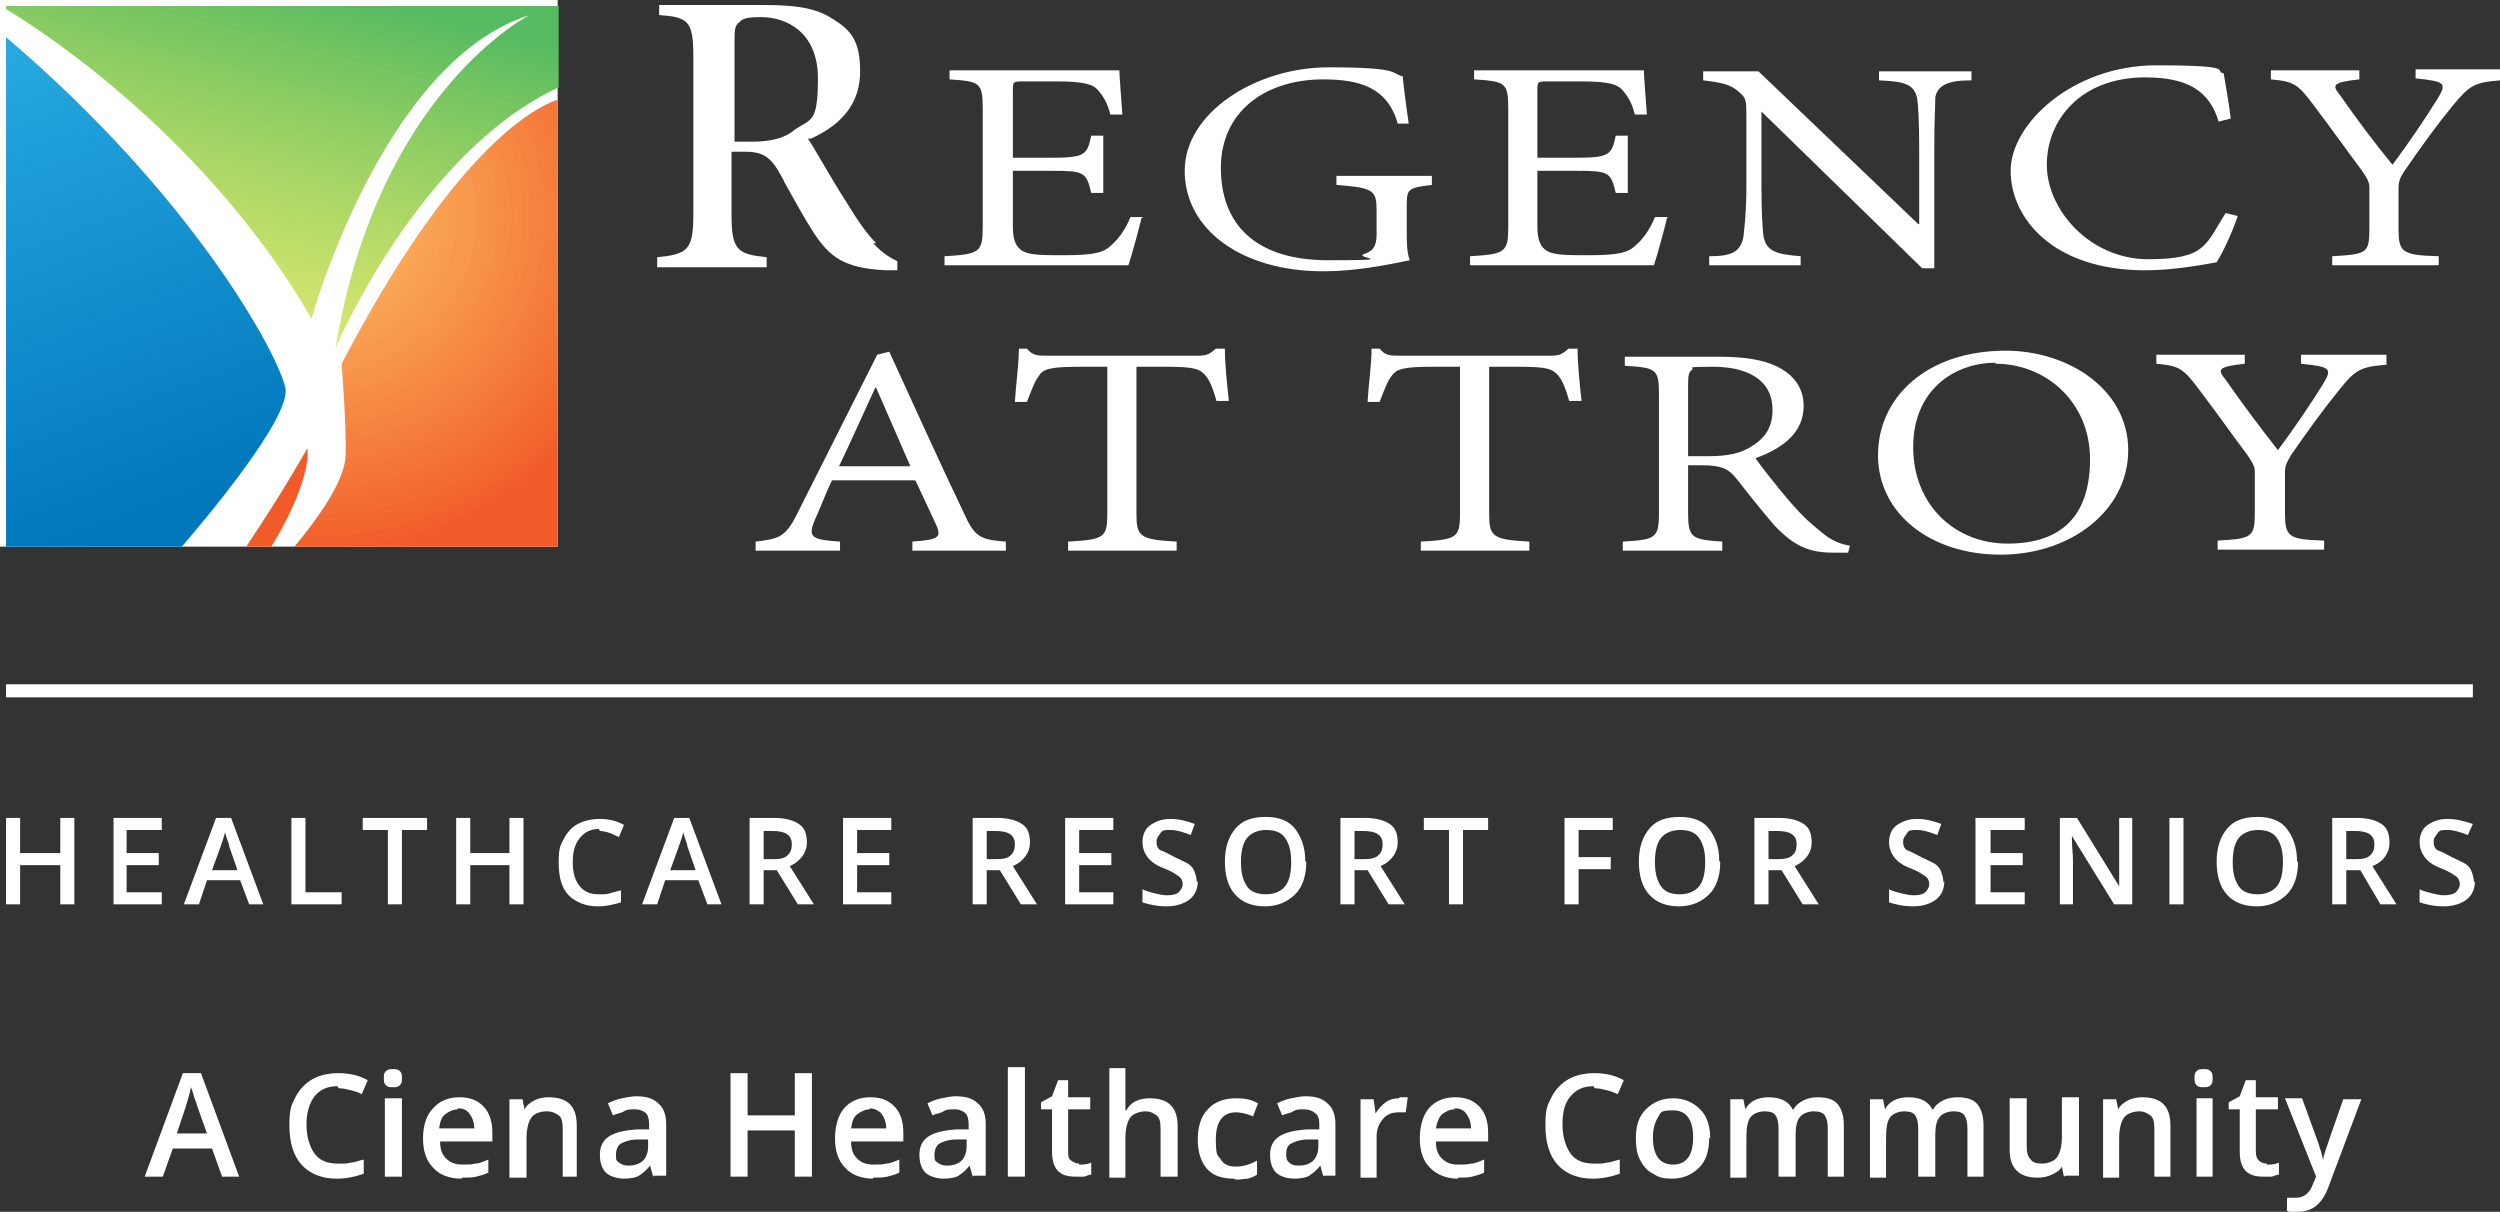
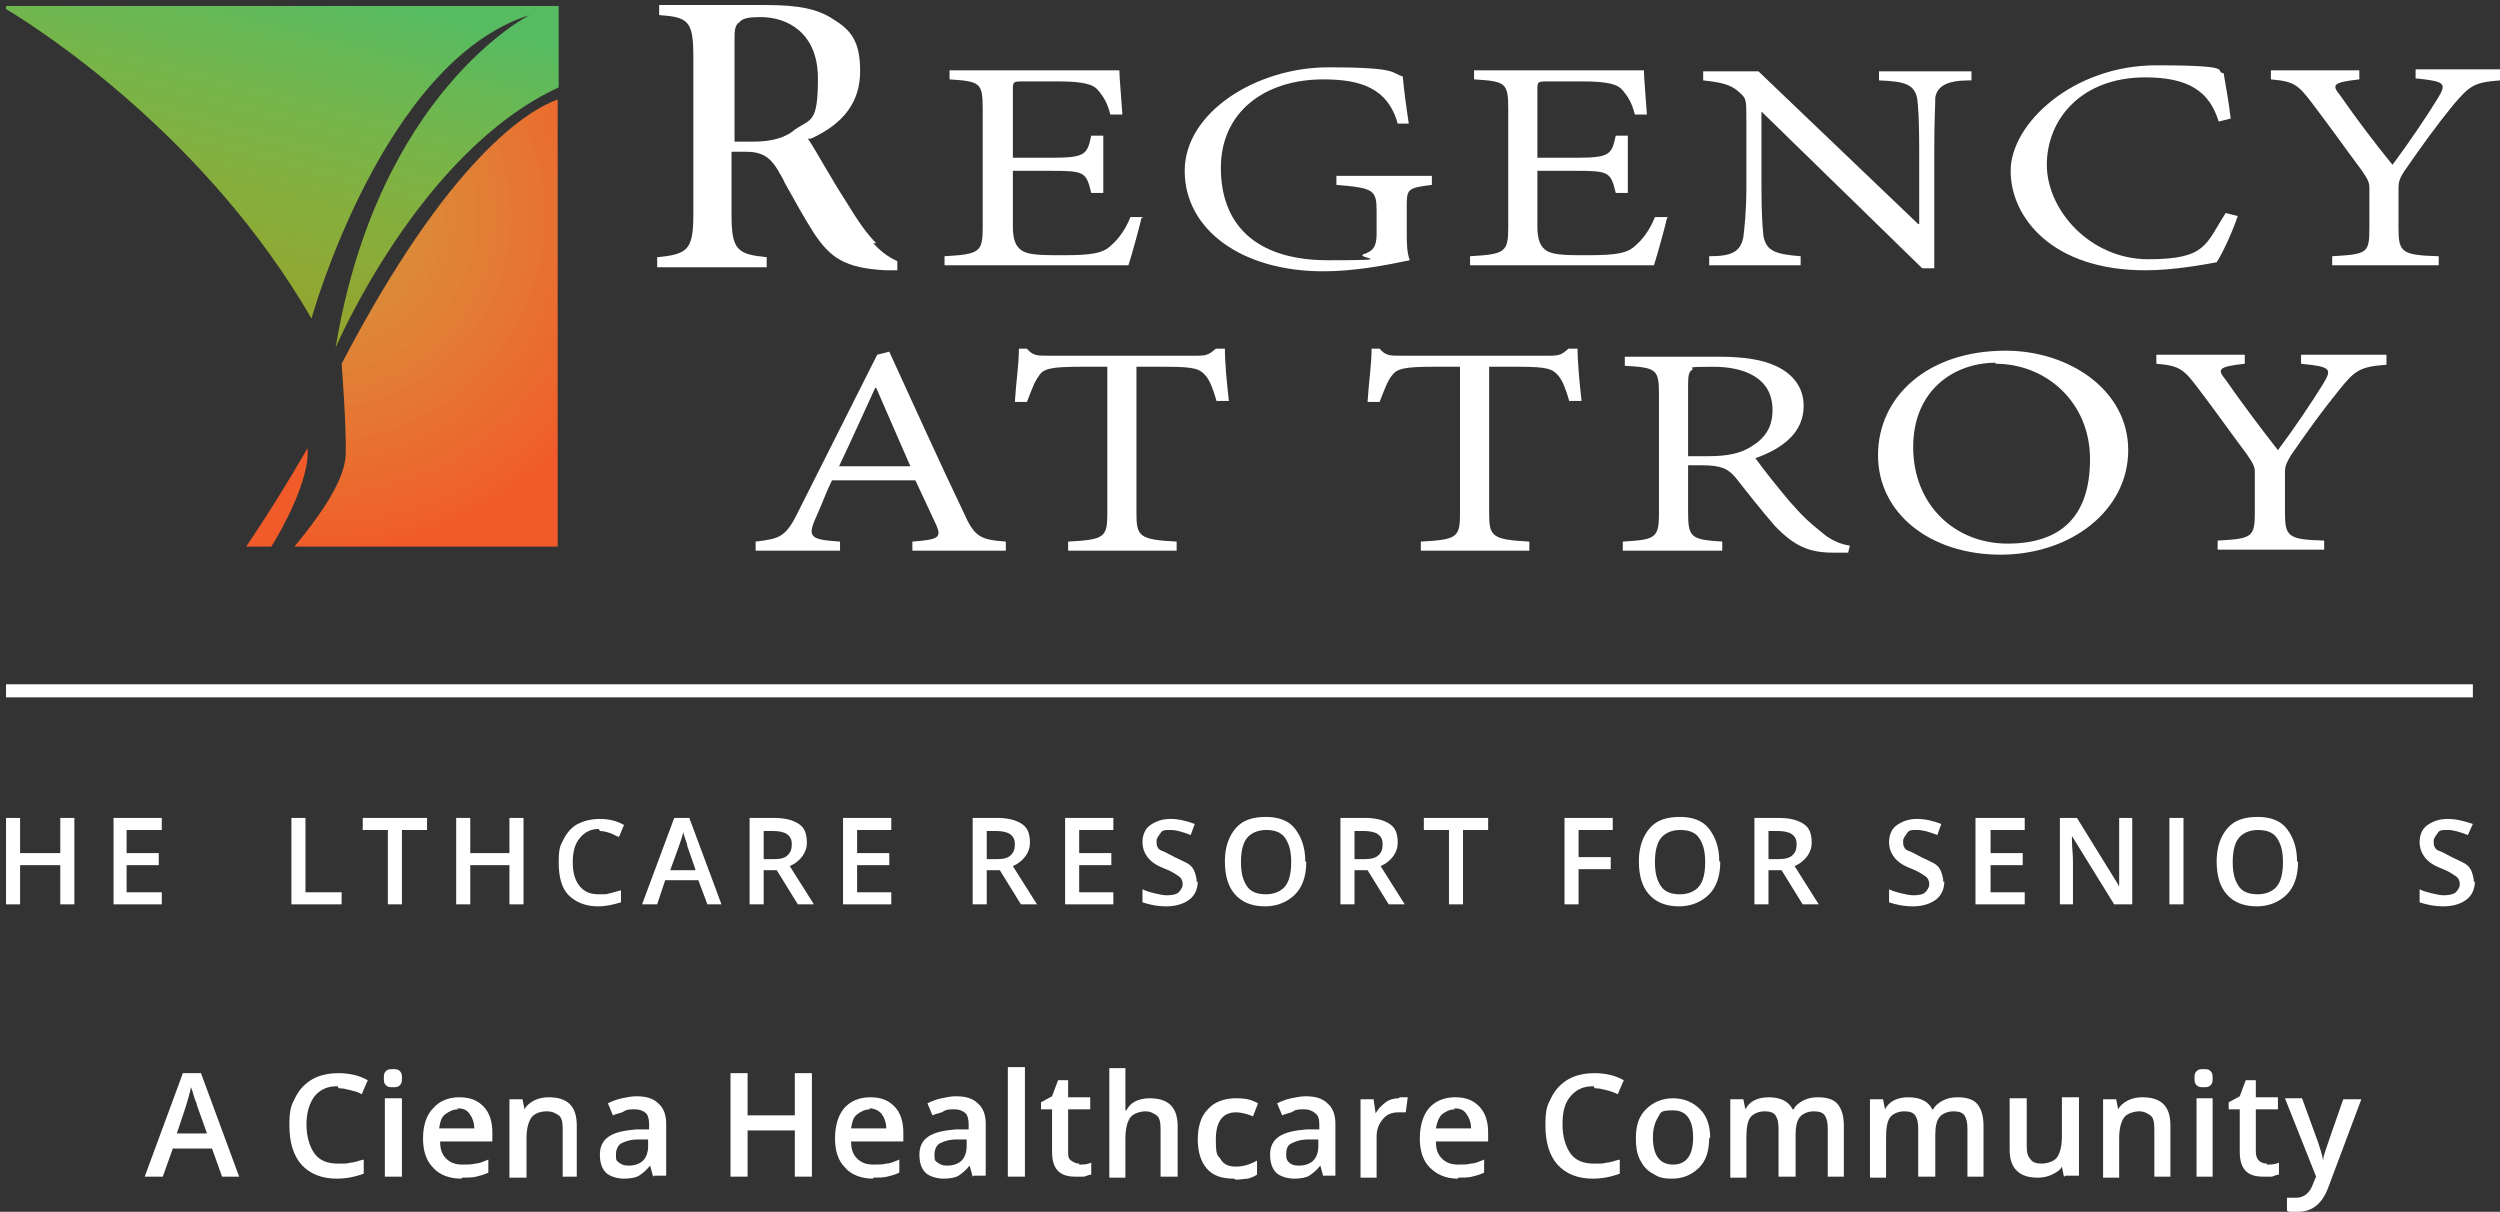
<svg xmlns="http://www.w3.org/2000/svg" id="Layer_1" version="1.1" viewBox="0 0 248.8 120.6">
  <rect x="0" y="0" width="248.8" height="120.6" fill="#333333" stroke="none" />
  <defs>
    <style>
      .st0 {
        fill: #fff;
      }

      .st1 {
        fill: url(#linear-gradient1);
      }

      .st2, .st3, .st4 {
        isolation: isolate;
      }

      .st3 {
        fill: url(#radial-gradient);
      }

      .st3, .st4 {
        opacity: 1;
      }

      .st4 {
        fill: #f15a29;
      }

      .st5 {
        fill: url(#linear-gradient);
      }

      .st6 {
        mix-blend-mode: hard-light;
      }
    </style>
    <linearGradient id="linear-gradient" x1="29.7" y1="124.9" x2="19.4" y2="85.5" gradientTransform="translate(0 123.1) scale(1 -1)" gradientUnits="userSpaceOnUse">
      <stop offset="0" stop-color="#57bb61" stop-opacity="1" />
      <stop offset="1" stop-color="#dbe120" stop-opacity=".6" />
    </linearGradient>
    <linearGradient id="linear-gradient1" x1="16.5" y1="71.2" x2="-8.6" y2="139" gradientTransform="translate(0 123.1) scale(1 -1)" gradientUnits="userSpaceOnUse">
      <stop offset="0" stop-color="#0076bb" stop-opacity="1" />
      <stop offset=".7" stop-color="#27aae1" stop-opacity="1" />
    </linearGradient>
    <radialGradient id="radial-gradient" cx="31.7" cy="101.6" fx="31.7" fy="101.6" r="34.1" gradientTransform="translate(0 123.1) scale(1 -1)" gradientUnits="userSpaceOnUse">
      <stop offset="0" stop-color="#fbb040" stop-opacity=".8" />
      <stop offset="1" stop-color="#f15a29" />
    </radialGradient>
  </defs>
  <g class="st2">
    <g id="WhiteBoxes">
-       <rect class="st0" width="55.5" height="54.4" />
-     </g>
+       </g>
    <g id="OUTLINED-CMYK">
      <path class="st0" d="M22.1,117.1l-1-2.8h-3.9l-1,2.8h-1.8l3.8-10.3h1.8l3.8,10.3h-1.8ZM20.6,112.8l-1-2.8c0-.2-.2-.5-.3-.9-.1-.4-.2-.7-.3-.9-.1.6-.3,1.2-.5,1.9l-.9,2.7h3,0Z" />
      <path class="st0" d="M33.6,108.1c-1,0-1.7.3-2.3,1-.5.7-.8,1.6-.8,2.8s.3,2.2.8,2.9,1.3,1,2.3,1,.9,0,1.3-.1c.4,0,.8-.2,1.3-.3v1.4c-.8.3-1.7.5-2.7.5-1.5,0-2.7-.5-3.5-1.4-.8-.9-1.2-2.2-1.2-3.9s.2-2,.6-2.8,1-1.4,1.7-1.8c.7-.4,1.6-.6,2.6-.6s2,.2,2.9.7l-.6,1.4c-.3-.2-.7-.3-1.1-.4s-.8-.2-1.2-.2h0Z" />
      <path class="st0" d="M38.2,107.3c0-.3,0-.5.2-.7s.4-.2.7-.2.5,0,.7.2.2.4.2.7,0,.5-.2.7-.4.2-.7.2-.5,0-.7-.2-.2-.4-.2-.7ZM40,117.1h-1.7v-7.8h1.7v7.8Z" />
      <path class="st0" d="M45.9,117.3c-1.2,0-2.2-.4-2.8-1.1-.7-.7-1-1.7-1-2.9s.3-2.3,1-3c.6-.7,1.5-1.1,2.6-1.1s1.8.3,2.4.9c.6.6.9,1.5.9,2.6v.9h-5.2c0,.8.2,1.3.6,1.7.4.4.9.6,1.6.6s.9,0,1.3-.1c.4,0,.8-.2,1.3-.4v1.3c-.4.2-.8.3-1.2.4s-.9.1-1.4.1ZM45.6,110.4c-.5,0-.9.2-1.3.5s-.5.8-.6,1.4h3.5c0-.6-.2-1.1-.5-1.5s-.7-.5-1.2-.5h0Z" />
      <path class="st0" d="M57.7,117.1h-1.7v-4.8c0-.6-.1-1.1-.4-1.3s-.6-.4-1.2-.4-1.2.2-1.5.6-.5,1.1-.5,2.1v3.9h-1.7v-7.8h1.3l.2,1h0c.2-.4.6-.7,1-.9s.9-.3,1.4-.3c1.9,0,2.8.9,2.8,2.8v5.1h0Z" />
      <path class="st0" d="M65,117.1l-.3-1.1h0c-.4.5-.8.8-1.1,1s-.9.3-1.5.3-1.4-.2-1.8-.6c-.4-.4-.6-1-.6-1.8s.3-1.4.9-1.8,1.5-.6,2.7-.7h1.3v-.5c0-.5-.1-.9-.3-1.1-.2-.2-.6-.4-1.1-.4s-.8,0-1.1.2-.7.2-1.1.4l-.5-1.2c.4-.2.9-.4,1.4-.5s1-.2,1.4-.2c1,0,1.7.2,2.2.7.5.4.8,1.1.8,2v5.2h-1.2,0ZM62.6,116c.6,0,1.1-.2,1.4-.5s.5-.8.5-1.4v-.7h-1c-.8,0-1.3.2-1.7.4-.3.2-.5.6-.5,1.1s0,.6.3.8.5.3.9.3h0Z" />
      <path class="st0" d="M80.8,117.1h-1.7v-4.6h-4.7v4.6h-1.7v-10.3h1.7v4.2h4.7v-4.2h1.7v10.3Z" />
      <path class="st0" d="M86.9,117.3c-1.2,0-2.2-.4-2.8-1.1-.7-.7-1-1.7-1-2.9s.3-2.3.9-3,1.5-1.1,2.6-1.1,1.8.3,2.4.9c.6.6.9,1.5.9,2.6v.9h-5.2c0,.8.2,1.3.6,1.7.4.4.9.6,1.6.6s.9,0,1.3-.1c.4,0,.8-.2,1.3-.4v1.3c-.4.2-.8.3-1.2.4s-.9.1-1.4.1ZM86.6,110.4c-.5,0-.9.2-1.3.5s-.5.8-.6,1.4h3.5c0-.6-.2-1.1-.5-1.5-.3-.3-.7-.5-1.2-.5h0Z" />
      <path class="st0" d="M96.8,117.1l-.3-1.1h0c-.4.5-.8.8-1.1,1s-.9.3-1.5.3-1.4-.2-1.8-.6c-.4-.4-.6-1-.6-1.8s.3-1.4.9-1.8,1.5-.6,2.7-.7h1.3v-.5c0-.5-.1-.9-.3-1.1-.2-.2-.6-.4-1.1-.4s-.8,0-1.1.2-.7.2-1.1.4l-.5-1.2c.4-.2.9-.4,1.4-.5s1-.2,1.4-.2c1,0,1.7.2,2.2.7.5.4.8,1.1.8,2v5.2h-1.2,0ZM94.3,116c.6,0,1.1-.2,1.4-.5s.5-.8.5-1.4v-.7h-1c-.8,0-1.3.2-1.7.4-.3.2-.5.6-.5,1.1s0,.6.3.8.5.3.9.3h0Z" />
      <path class="st0" d="M102,117.1h-1.7v-10.9h1.7v10.9Z" />
      <path class="st0" d="M107.4,115.9c.4,0,.8,0,1.2-.2v1.2c-.2,0-.4.1-.7.2-.3,0-.6,0-.9,0-1.6,0-2.3-.8-2.3-2.5v-4.2h-1.1v-.7l1.1-.6.6-1.6h1v1.7h2.2v1.2h-2.2v4.2c0,.4,0,.7.3.9s.5.3.8.3h0Z" />
      <path class="st0" d="M117.2,117.1h-1.7v-4.8c0-.6-.1-1.1-.4-1.3s-.6-.4-1.1-.4-1.2.2-1.5.6-.5,1.1-.5,2.1v3.9h-1.6v-10.9h1.6v2.8c0,.4,0,.9,0,1.4h.1c.2-.4.5-.7.9-.9.4-.2.9-.3,1.4-.3,1.9,0,2.8.9,2.8,2.8v5.1h0Z" />
      <path class="st0" d="M122.8,117.3c-1.2,0-2.1-.3-2.7-1-.6-.7-.9-1.7-.9-2.9s.3-2.3,1-3c.6-.7,1.6-1.1,2.8-1.1s1.6.2,2.2.5l-.5,1.3c-.7-.3-1.3-.4-1.7-.4-1.3,0-2,.9-2,2.7s.2,1.5.5,2,.8.7,1.5.7,1.4-.2,2.1-.6v1.4c-.3.2-.6.3-.9.4-.3,0-.7.1-1.2.1h0Z" />
      <path class="st0" d="M131.7,117.1l-.3-1.1h0c-.4.5-.8.8-1.1,1s-.9.3-1.5.3-1.4-.2-1.8-.6c-.4-.4-.6-1-.6-1.8s.3-1.4.9-1.8,1.5-.6,2.7-.7h1.3v-.5c0-.5-.1-.9-.4-1.1-.2-.2-.6-.4-1.1-.4s-.8,0-1.1.2-.7.2-1.1.4l-.5-1.2c.4-.2.9-.4,1.4-.5s1-.2,1.4-.2c1,0,1.7.2,2.2.7.5.4.8,1.1.8,2v5.2h-1.2ZM129.3,116c.6,0,1.1-.2,1.4-.5s.5-.8.5-1.4v-.7h-1c-.8,0-1.3.2-1.7.4-.4.2-.5.6-.5,1.1s.1.6.3.8.5.3.9.3h0Z" />
      <path class="st0" d="M139.3,109.2c.3,0,.6,0,.8,0l-.2,1.5c-.2,0-.5,0-.7,0-.7,0-1.2.2-1.6.7s-.6,1-.6,1.7v4.1h-1.6v-7.8h1.3l.2,1.4h0c.3-.5.6-.8,1-1.1s.9-.4,1.3-.4h0Z" />
      <path class="st0" d="M145.1,117.3c-1.2,0-2.1-.4-2.8-1.1-.7-.7-1-1.7-1-2.9s.3-2.3.9-3c.6-.7,1.5-1.1,2.6-1.1s1.8.3,2.4.9c.6.6.9,1.5.9,2.6v.9h-5.2c0,.8.2,1.3.6,1.7.4.4.9.6,1.6.6s.9,0,1.3-.1c.4,0,.8-.2,1.3-.4v1.3c-.4.2-.8.3-1.2.4s-.9.1-1.4.1h0ZM144.8,110.4c-.5,0-.9.2-1.3.5-.3.3-.5.8-.6,1.4h3.5c0-.6-.2-1.1-.5-1.5s-.7-.5-1.2-.5h0Z" />
      <path class="st0" d="M158.6,108.1c-1,0-1.7.3-2.3,1-.6.7-.8,1.6-.8,2.8s.3,2.2.8,2.9,1.3,1,2.3,1,.9,0,1.3-.1c.4,0,.8-.2,1.3-.3v1.4c-.8.3-1.7.5-2.7.5-1.5,0-2.7-.5-3.5-1.4-.8-.9-1.2-2.2-1.2-3.9s.2-2,.6-2.8,1-1.4,1.7-1.8c.7-.4,1.6-.6,2.6-.6s2,.2,2.9.7l-.6,1.4c-.4-.2-.7-.3-1.1-.4s-.8-.2-1.2-.2h0Z" />
      <path class="st0" d="M170.1,113.2c0,1.3-.3,2.3-1,3s-1.6,1.1-2.7,1.1-1.4-.2-1.9-.5c-.6-.3-1-.8-1.3-1.4-.3-.6-.4-1.3-.4-2.1,0-1.3.3-2.2,1-2.9s1.6-1.1,2.7-1.1,2,.4,2.7,1.1,1,1.7,1,2.9h0ZM164.5,113.2c0,1.8.7,2.7,2,2.7s2-.9,2-2.7-.7-2.7-2-2.7-1.2.2-1.5.7-.5,1.1-.5,2h0Z" />
      <path class="st0" d="M178.7,117.1h-1.7v-4.8c0-.6-.1-1-.3-1.3-.2-.3-.6-.4-1.1-.4s-1.1.2-1.4.6c-.3.4-.4,1.1-.4,2.1v3.9h-1.6v-7.8h1.3l.2,1h0c.2-.4.5-.7.9-.9s.9-.3,1.4-.3c1.2,0,2,.4,2.4,1.2h.1c.2-.4.6-.7,1-.9s.9-.3,1.4-.3c.9,0,1.6.2,2,.7s.6,1.2.6,2.1v5.1h-1.6v-4.8c0-.6-.1-1-.3-1.3s-.6-.4-1.1-.4-1.1.2-1.4.6-.4,1-.4,1.8v4.1h0Z" />
      <path class="st0" d="M192.6,117.1h-1.7v-4.8c0-.6-.1-1-.3-1.3-.2-.3-.6-.4-1.1-.4s-1.1.2-1.4.6c-.3.4-.4,1.1-.4,2.1v3.9h-1.6v-7.8h1.3l.2,1h0c.2-.4.5-.7.9-.9s.9-.3,1.4-.3c1.2,0,2,.4,2.4,1.2h.1c.2-.4.6-.7,1-.9s.9-.3,1.4-.3c.9,0,1.6.2,2,.7s.6,1.2.6,2.1v5.1h-1.6v-4.8c0-.6-.1-1-.3-1.3s-.6-.4-1.1-.4-1.1.2-1.4.6-.4,1-.4,1.8v4.1h0Z" />
      <path class="st0" d="M205.4,117.1l-.2-1h0c-.2.4-.6.6-1,.8-.4.2-.9.3-1.4.3-.9,0-1.6-.2-2.1-.7-.5-.5-.7-1.2-.7-2.1v-5.1h1.7v4.8c0,.6.1,1,.4,1.3.2.3.6.4,1.1.4s1.2-.2,1.5-.6c.3-.4.5-1.1.5-2.1v-3.9h1.7v7.8h-1.3,0Z" />
      <path class="st0" d="M216.1,117.1h-1.7v-4.8c0-.6-.1-1.1-.4-1.3s-.6-.4-1.1-.4-1.2.2-1.5.6c-.3.4-.5,1.1-.5,2.1v3.9h-1.6v-7.8h1.3l.2,1h0c.2-.4.6-.7,1-.9s.9-.3,1.4-.3c1.9,0,2.8.9,2.8,2.8v5.1h0Z" />
      <path class="st0" d="M218.4,107.3c0-.3,0-.5.2-.7s.4-.2.7-.2.5,0,.7.2.2.4.2.7,0,.5-.2.7-.4.2-.7.2-.5,0-.7-.2-.2-.4-.2-.7ZM220.2,117.1h-1.6v-7.8h1.6v7.8Z" />
      <path class="st0" d="M225.6,115.9c.4,0,.8,0,1.2-.2v1.2c-.2,0-.4.1-.7.2-.3,0-.6,0-.9,0-1.6,0-2.3-.8-2.3-2.5v-4.2h-1.1v-.7l1.1-.6.6-1.6h1v1.7h2.2v1.2h-2.2v4.2c0,.4.1.7.3.9s.5.3.8.3h0Z" />
      <path class="st0" d="M227.3,109.3h1.8l1.6,4.4c.2.6.4,1.2.5,1.8h0c0-.3.1-.6.2-.9s.7-2.1,1.8-5.2h1.8l-3.3,8.8c-.6,1.6-1.6,2.4-3,2.4s-.7,0-1.1-.1v-1.3c.2,0,.5,0,.9,0,.8,0,1.4-.5,1.7-1.4l.3-.7-3.1-7.8h0Z" />
      <g>
        <path class="st4" d="M30.6,44.6s-2.4,4.3-6.1,9.8h2.5c.9-1.4,3.9-6.7,3.6-9.8h0Z" />
        <path class="st5" d="M.6.9c4,2.4,20.1,13,30.4,30.8,0,0,7.1-25.6,21.7-30.2,0,0-15.1,7.6-19.3,33.1,0,0,8.3-19.5,22.2-25.9V.6H.6" />
-         <path class="st1" d="M.6,54.4h17.5c2.4-2.8,10.9-12.9,10.3-15.8-.7-3.3-9.1-19-27.8-34.9" />
        <path class="st3" d="M55.5,9.9c-2.8,1-10.7,5.6-21.5,26.3,0,0,.5,6.5.4,9.1-.1,2.8-3.2,6.8-5.1,9.1h26.2V9.9h0Z" />
      </g>
      <g>
        <path class="st0" d="M7.4,90h-1.4v-3.9h-4v3.9H.6v-8.6h1.4v3.5h4v-3.5h1.4v8.6Z" />
        <path class="st0" d="M16.1,90h-4.8v-8.6h4.8v1.2h-3.5v2.3h3.2v1.2h-3.2v2.7h3.5v1.2h0Z" />
-         <path class="st0" d="M24.8,90l-.9-2.4h-3.3l-.8,2.4h-1.5l3.2-8.6h1.5l3.2,8.6h-1.5,0ZM23.6,86.5l-.8-2.3c0-.2-.1-.4-.2-.7s-.2-.6-.2-.7c-.1.5-.3,1-.5,1.6l-.8,2.2h2.5,0Z" />
        <path class="st0" d="M29,90v-8.6h1.4v7.4h3.6v1.2h-5Z" />
        <path class="st0" d="M40,90h-1.4v-7.4h-2.5v-1.2h6.4v1.2h-2.5s0,7.4,0,7.4Z" />
        <path class="st0" d="M52.1,90h-1.4v-3.9h-3.9v3.9h-1.4v-8.6h1.4v3.5h3.9v-3.5h1.4v8.6Z" />
        <path class="st0" d="M59.6,82.5c-.8,0-1.4.3-1.9.9s-.7,1.4-.7,2.4.2,1.8.7,2.4,1.1.8,1.9.8.7,0,1.1-.1.7-.2,1.1-.3v1.2c-.7.2-1.4.4-2.3.4-1.2,0-2.2-.4-2.9-1.1s-1-1.8-1-3.3.2-1.7.5-2.3.8-1.2,1.4-1.5,1.3-.5,2.2-.5,1.7.2,2.4.6l-.5,1.2c-.3-.1-.6-.3-.9-.4s-.7-.2-1-.2h0Z" />
        <path class="st0" d="M70.4,90l-.9-2.4h-3.3l-.8,2.4h-1.5l3.2-8.6h1.5l3.2,8.6h-1.5,0ZM69.2,86.5l-.8-2.3c0-.2-.1-.4-.2-.7s-.2-.6-.2-.7c-.1.5-.3,1-.5,1.6l-.8,2.2h2.5,0Z" />
        <path class="st0" d="M76,86.6v3.4h-1.4v-8.6h2.4c1.1,0,1.9.2,2.5.6s.8,1,.8,1.9-.6,1.8-1.7,2.3l2.4,3.8h-1.6l-2.1-3.4h-1.4ZM76,85.5h1c.7,0,1.1-.1,1.4-.4s.4-.6.4-1.1-.2-.8-.5-1-.8-.3-1.4-.3h-.9v2.8Z" />
        <path class="st0" d="M88.7,90h-4.8v-8.6h4.8v1.2h-3.4v2.3h3.2v1.2h-3.2v2.7h3.4v1.2h0Z" />
        <path class="st0" d="M98.2,86.6v3.4h-1.4v-8.6h2.4c1.1,0,1.9.2,2.5.6s.8,1,.8,1.9-.6,1.8-1.7,2.3l2.4,3.8h-1.6l-2.1-3.4h-1.4ZM98.2,85.5h1c.7,0,1.1-.1,1.4-.4s.4-.6.4-1.1-.2-.8-.5-1-.8-.3-1.4-.3h-.9v2.8Z" />
        <path class="st0" d="M110.8,90h-4.8v-8.6h4.8v1.2h-3.4v2.3h3.2v1.2h-3.2v2.7h3.4v1.2h0Z" />
        <path class="st0" d="M119.2,87.7c0,.8-.3,1.4-.8,1.8s-1.3.7-2.3.7-1.8-.2-2.4-.4v-1.3c.4.2.8.3,1.2.4s.9.2,1.2.2c.6,0,1-.1,1.2-.3s.4-.5.4-.8-.1-.6-.4-.8-.7-.5-1.5-.8c-.8-.3-1.3-.7-1.6-1.1s-.5-.9-.5-1.5.2-1.3.8-1.7,1.2-.6,2-.6,1.6.2,2.4.5l-.4,1.1c-.8-.3-1.4-.5-2-.5s-.8,0-1,.3-.4.5-.4.8,0,.4.1.6.2.3.5.4.6.3,1.2.6c.6.3,1.1.5,1.4.7s.5.5.6.8.2.6.2,1h0Z" />
        <path class="st0" d="M130,85.8c0,1.4-.4,2.5-1.1,3.2s-1.7,1.2-3,1.2-2.3-.4-3-1.2-1-1.9-1-3.3.4-2.5,1.1-3.3,1.7-1.1,3-1.1,2.3.4,2.9,1.2,1,1.8,1,3.2h0ZM123.5,85.8c0,1.1.2,1.8.6,2.4s1.1.8,1.9.8,1.5-.3,1.9-.8.6-1.3.6-2.4-.2-1.8-.6-2.4-1.1-.8-1.9-.8-1.5.3-1.9.8-.6,1.3-.6,2.4Z" />
        <path class="st0" d="M134.8,86.6v3.4h-1.4v-8.6h2.4c1.1,0,1.9.2,2.5.6s.8,1,.8,1.9-.6,1.8-1.7,2.3l2.4,3.8h-1.6l-2.1-3.4h-1.4ZM134.8,85.5h1c.6,0,1.1-.1,1.4-.4s.4-.6.4-1.1-.2-.8-.5-1-.8-.3-1.4-.3h-.9v2.8h0Z" />
        <path class="st0" d="M145.6,90h-1.4v-7.4h-2.5v-1.2h6.4v1.2h-2.5v7.4Z" />
        <path class="st0" d="M157.1,90h-1.4v-8.6h4.8v1.2h-3.4v2.7h3.2v1.2h-3.2v3.5h0Z" />
        <path class="st0" d="M171.2,85.8c0,1.4-.4,2.5-1.1,3.2s-1.7,1.2-3,1.2-2.3-.4-3-1.2-1-1.9-1-3.3.4-2.5,1.1-3.3,1.7-1.1,3-1.1,2.3.4,2.9,1.2,1,1.8,1,3.2h0ZM164.7,85.8c0,1.1.2,1.8.6,2.4s1.1.8,1.9.8,1.5-.3,1.9-.8.6-1.3.6-2.4-.2-1.8-.6-2.4-1.1-.8-1.9-.8-1.5.3-1.9.8-.6,1.3-.6,2.4Z" />
        <path class="st0" d="M176,86.6v3.4h-1.4v-8.6h2.4c1.1,0,1.9.2,2.5.6s.8,1,.8,1.9-.6,1.8-1.7,2.3l2.4,3.8h-1.6l-2.1-3.4h-1.4ZM176,85.5h1c.6,0,1.1-.1,1.4-.4s.4-.6.4-1.1-.2-.8-.5-1-.8-.3-1.4-.3h-.9v2.8h0Z" />
        <path class="st0" d="M193.5,87.7c0,.8-.3,1.4-.8,1.8s-1.3.7-2.3.7-1.8-.2-2.4-.4v-1.3c.4.2.8.3,1.2.4s.9.2,1.2.2c.6,0,1-.1,1.2-.3s.4-.5.4-.8-.1-.6-.4-.8-.7-.5-1.5-.8c-.8-.3-1.3-.7-1.6-1.1s-.5-.9-.5-1.5.2-1.3.8-1.7,1.2-.6,2-.6,1.6.2,2.4.5l-.4,1.1c-.8-.3-1.4-.5-2-.5s-.8,0-1,.3-.4.5-.4.8,0,.4.1.6.2.3.5.4.6.3,1.2.6c.6.3,1.1.5,1.4.7s.5.5.6.8.2.6.2,1h0Z" />
        <path class="st0" d="M201.5,90h-4.9v-8.6h4.9v1.2h-3.4v2.3h3.2v1.2h-3.2v2.7h3.4v1.2h0Z" />
        <path class="st0" d="M212.1,90h-1.7l-4.2-6.8h0v.4c0,.7.1,1.4.1,2v4.4h-1.3v-8.6h1.7l4.2,6.8h0c0,0,0-.4,0-1s0-1,0-1.3v-4.5h1.3v8.6h0Z" />
        <path class="st0" d="M215.9,90v-8.6h1.4v8.6h-1.4Z" />
        <path class="st0" d="M228.7,85.8c0,1.4-.4,2.5-1.1,3.2s-1.7,1.2-3,1.2-2.3-.4-3-1.2-1-1.9-1-3.3.4-2.5,1.1-3.3,1.7-1.1,3-1.1,2.3.4,2.9,1.2,1,1.8,1,3.2h0ZM222.2,85.8c0,1.1.2,1.8.6,2.4s1.1.8,1.9.8,1.5-.3,1.9-.8.6-1.3.6-2.4-.2-1.8-.6-2.4-1.1-.8-1.9-.8-1.5.3-1.9.8-.6,1.3-.6,2.4Z" />
-         <path class="st0" d="M233.5,86.6v3.4h-1.4v-8.6h2.4c1.1,0,1.9.2,2.5.6s.8,1,.8,1.9-.5,1.8-1.7,2.3l2.4,3.8h-1.6l-2-3.4h-1.4ZM233.5,85.5h1c.7,0,1.1-.1,1.4-.4s.4-.6.4-1.1-.2-.8-.5-1-.8-.3-1.4-.3h-.9v2.8h0Z" />
        <path class="st0" d="M246.3,87.7c0,.8-.3,1.4-.8,1.8s-1.3.7-2.3.7-1.8-.2-2.4-.4v-1.3c.4.2.8.3,1.2.4s.9.2,1.2.2c.5,0,1-.1,1.2-.3s.4-.5.4-.8-.1-.6-.4-.8-.7-.5-1.5-.8c-.8-.3-1.3-.7-1.6-1.1s-.5-.9-.5-1.5.2-1.3.8-1.7,1.2-.6,2-.6,1.6.2,2.5.5l-.5,1.1c-.8-.3-1.4-.5-2-.5s-.8,0-1,.3-.4.5-.4.8,0,.4.1.6.2.3.5.4.6.3,1.2.6c.6.3,1.1.5,1.4.7s.5.5.6.8.2.6.2,1h0Z" />
      </g>
      <path class="st0" d="M87.2,24.2c-.9-.9-1.7-2-3.1-4.3-1.3-2-2.9-4.9-3.5-5.8l-.2-.3h.3c3.3-1.5,4.9-3.7,4.9-6.7s-.9-4.1-2.7-5.2c-1.5-1-3.4-1.4-6.7-1.4h-10.6v1c2.9.2,3.4.6,3.4,4.1v15.8c0,3.5-.6,3.9-3.6,4.2v1h10.9v-1c-2.9-.3-3.5-.7-3.5-4.2v-6.3h1.4c1.6,0,2.4.5,3.2,1.8.2.4.5.8.7,1.3,1,1.8,2,3.6,2.9,5,1.6,2.4,3,3.5,7.2,3.7h0c.2,0,.5,0,.7,0,.1,0,.2,0,.4,0v-.9c-.6-.3-1.4-.7-2.4-1.8h0ZM79.1,12.9c-.9.8-2.3,1.2-4.2,1.2h-1.8V4.1c0-1,0-1.6.5-1.9.3-.4,1-.5,2.1-.5,2.7,0,5.7,1.6,5.7,6.1s-.7,4-2.3,5.1h0Z" />
      <g>
        <path class="st0" d="M90.8,54.8v-.9c2.6-.2,2.9-.4,2.4-1.6l-2.1-4.5h-8.3c-.6,1.2-1,2.4-1.6,3.7-.9,2-.5,2.2,2.4,2.4v.9h-8.4v-.9c2.4-.3,3-.4,4.3-3.1l7.8-15.5,1.2-.3c2.3,5,5,11,7.4,16,1.1,2.5,1.7,2.7,4.2,2.9v.9h-9.1ZM87.1,38.6h0c-1.2,2.6-2.4,5.3-3.6,7.8h7.1l-3.4-7.8h0Z" />
        <path class="st0" d="M121.1,40c-.4-1.4-.7-2.1-1.1-2.6-.6-.7-1.1-.9-4-.9h-2.9v14.6c0,2.3.3,2.6,4,2.8v.9h-10.8v-.9c3.6-.2,3.9-.4,3.9-2.8v-14.6h-2.7c-2.9,0-3.7.2-4.1.9-.4.5-.7,1.3-1.2,2.6h-1.2c.1-1.8.4-3.7.4-5.3h.8c.6.7,1,.7,2.1.7h14.9c1,0,1.2-.2,1.8-.7h.9c0,1.4.2,3.5.4,5.2h-1.2c0,.1,0,.1,0,.1Z" />
        <path class="st0" d="M156.2,40c-.4-1.4-.7-2.1-1.1-2.6-.6-.7-1.1-.9-4-.9h-2.9v14.6c0,2.3.3,2.6,4,2.8v.9h-10.8v-.9c3.6-.2,3.9-.4,3.9-2.8v-14.6h-2.7c-2.9,0-3.6.2-4.1.9-.4.5-.7,1.3-1.2,2.6h-1.2c.1-1.8.4-3.7.4-5.3h.8c.6.7,1,.7,2.1.7h14.9c1,0,1.2-.2,1.8-.7h.9c0,1.4.2,3.5.4,5.2h-1.2c0,.1,0,.1,0,.1Z" />
        <path class="st0" d="M183.9,55c-.5,0-1,0-1.5,0-2.4,0-3.9-.7-5.8-2.7-1.3-1.5-2.8-3.4-3.9-4.8-.7-.8-1.3-1.2-3.4-1.2h-1.3v4.7c0,2.5.3,2.7,3.4,2.9v.9h-9.9v-.9c3.2-.2,3.6-.3,3.6-2.8v-11.9c0-2.5-.3-2.6-3.4-2.8v-.9h9.3c2.6,0,4.5.3,5.9,1,1.6.8,2.6,2.1,2.6,3.9,0,2.6-2,4.2-4.8,5.2.7,1,2.3,3,3.4,4.3,1.4,1.6,2.1,2.2,3.1,3,1,.9,2.1,1.3,2.9,1.4l-.2.8h0ZM170,45.4c2,0,3.2-.3,4.2-.9,1.5-.9,2.2-2,2.2-3.7,0-3.2-2.8-4.3-5.9-4.3s-1.8.1-2.1.3c-.3.2-.4.5-.4,1.4v7.2h2Z" />
        <path class="st0" d="M199.6,34.9c6.3,0,12.2,3.9,12.2,9.9s-5.7,10.4-12.7,10.4-12.2-4.1-12.2-9.9,4.9-10.4,12.7-10.4c0,0,0,0,0,0ZM198.6,36.1c-4.1,0-8.2,2.7-8.2,8.4s4.1,9.6,9.4,9.6,8.2-2.7,8.2-8.4-4.4-9.5-9.4-9.5h0Z" />
        <path class="st0" d="M237.5,36.3c-2.6.2-3.1.5-4.7,2.5-1.7,2.1-3,3.9-4.8,6.5-.4.7-.6,1-.6,1.7v4c0,2.4.3,2.7,3.9,2.8v.9h-10.6v-.9c3.4-.2,3.7-.3,3.7-2.8v-4c0-.5-.1-.8-.8-1.8-1.5-2-2.9-4-4.8-6.5-1.5-2-1.9-2.3-4.2-2.5v-.9h8.8v.9c-2.8.3-2.7.6-1.9,1.6,1.6,2.3,3.4,4.7,5.2,7,1.5-2,3.4-4.8,4.5-6.6.9-1.5.8-1.7-2.2-2v-.9h8.5v.9h0Z" />
      </g>
      <g>
        <path class="st0" d="M113.6,21.7c-.2.9-1,3.8-1.3,4.7h-18.3v-.9c3.5-.2,3.8-.4,3.8-2.9v-11.8c0-2.6-.3-2.7-3.3-2.9v-.9h16.9c0,.7.2,2.8.3,4.4h-1.2c-.3-1.2-.7-1.8-1.2-2.4-.5-.6-1.4-.9-4.1-.9h-3.2c-1.2,0-1.2,0-1.2.9v6.7h3.8c3.4,0,3.6-.3,4-2.2h1.2v5.7h-1.2c-.5-2.1-.7-2.2-4-2.2h-3.8v5.5c0,1.4.3,2.1,1,2.5.7.4,2.1.4,4,.4,2.9,0,4-.2,4.8-1,.6-.5,1.4-1.5,1.9-2.8h1.3c0,.1,0,0,0,0Z" />
        <path class="st0" d="M142.5,18.4c-2.4.3-2.5.4-2.5,2.1v2.6c0,1,0,2,.3,2.8-2.4.5-5.5,1.1-8.6,1.1-8.2,0-13.8-4.2-13.8-10s7.1-10.3,14.3-10.3,6.2.6,7.4.9c.1,1.1.3,2.7.6,4.7h-1.1c-1-3.6-3.8-4.4-7.4-4.4-5.9,0-10.2,3.3-10.2,8.8s3.3,9.2,10.7,9.2,2.6-.2,3.5-.6c.9-.3,1.3-.7,1.3-2v-2.3c0-2.1-.3-2.3-4-2.6v-.9h9.5v.9h0Z" />
        <path class="st0" d="M165.9,21.7c-.2.9-1,3.8-1.3,4.7h-18.3v-.9c3.5-.2,3.8-.4,3.8-2.9v-11.8c0-2.6-.3-2.7-3.4-2.9v-.9h16.9c0,.7.2,2.8.3,4.4h-1.2c-.3-1.2-.7-1.8-1.2-2.4-.5-.6-1.4-.9-4.1-.9h-3.2c-1.2,0-1.2,0-1.2.9v6.7h3.8c3.4,0,3.6-.3,4-2.2h1.2v5.7h-1.2c-.5-2.1-.7-2.2-4-2.2h-3.8v5.5c0,1.4.3,2.1,1,2.5.7.4,2.1.4,4,.4,2.9,0,4-.2,4.8-1,.6-.5,1.4-1.5,1.9-2.8h1.3c0,.1,0,0,0,0Z" />
        <path class="st0" d="M196,8c-2.1,0-3.2.5-3.4,1.7,0,.9-.1,2.2-.1,5.1v11.9h-1.2l-16-15.6h0v7.4c0,2.7.1,4.1.2,5,.3,1.5,1.2,1.8,3.7,2v.9h-9.1v-.9c2.2,0,3.1-.4,3.4-1.9.1-.9.3-2.4.3-5.1v-6.5c0-2.2,0-2.2-.8-2.9-.8-.7-1.7-.9-3.5-1.1v-.9h5.5l15.9,15.2h.1v-7.5c0-2.9-.1-4.2-.2-5-.3-1.4-1.2-1.7-3.8-1.8v-.9h9.2v.9h0Z" />
        <path class="st0" d="M222.7,21.5c-.5,1.5-1.5,3.7-2.1,4.6-1.1.2-4.2.8-7.1.8-9.2,0-13.4-5.2-13.4-9.9s6.2-10.5,14.5-10.5,5.6.6,6.7.8c.3,1.7.5,2.9.7,4.5l-1.2.3c-.9-3-3-4.4-7.3-4.4-6.4,0-9.8,4.2-9.8,8.7s4.3,9.4,10.1,9.4,5.7-1.5,7.7-4.6l1.2.3h0Z" />
        <path class="st0" d="M248.8,8c-2.6.2-3,.5-4.7,2.5-1.7,2.1-3,3.9-4.8,6.5-.4.6-.6,1-.6,1.7v4c0,2.4.3,2.7,4,2.8v.9h-10.6v-.9c3.5-.2,3.7-.3,3.7-2.8v-4c0-.5-.1-.8-.8-1.8-1.5-2-2.9-4-4.8-6.5-1.5-2-1.9-2.3-4.2-2.5v-.9h8.8v.9c-2.8.3-2.7.6-1.9,1.6,1.6,2.3,3.4,4.7,5.2,6.9,1.5-2,3.4-4.8,4.5-6.6.9-1.5.8-1.7-2.2-2v-.9h8.5v.9h0Z" />
      </g>
      <g class="st6">
        <rect class="st0" x=".6" y="68.1" width="245.5" height="1.3" />
      </g>
    </g>
  </g>
</svg>